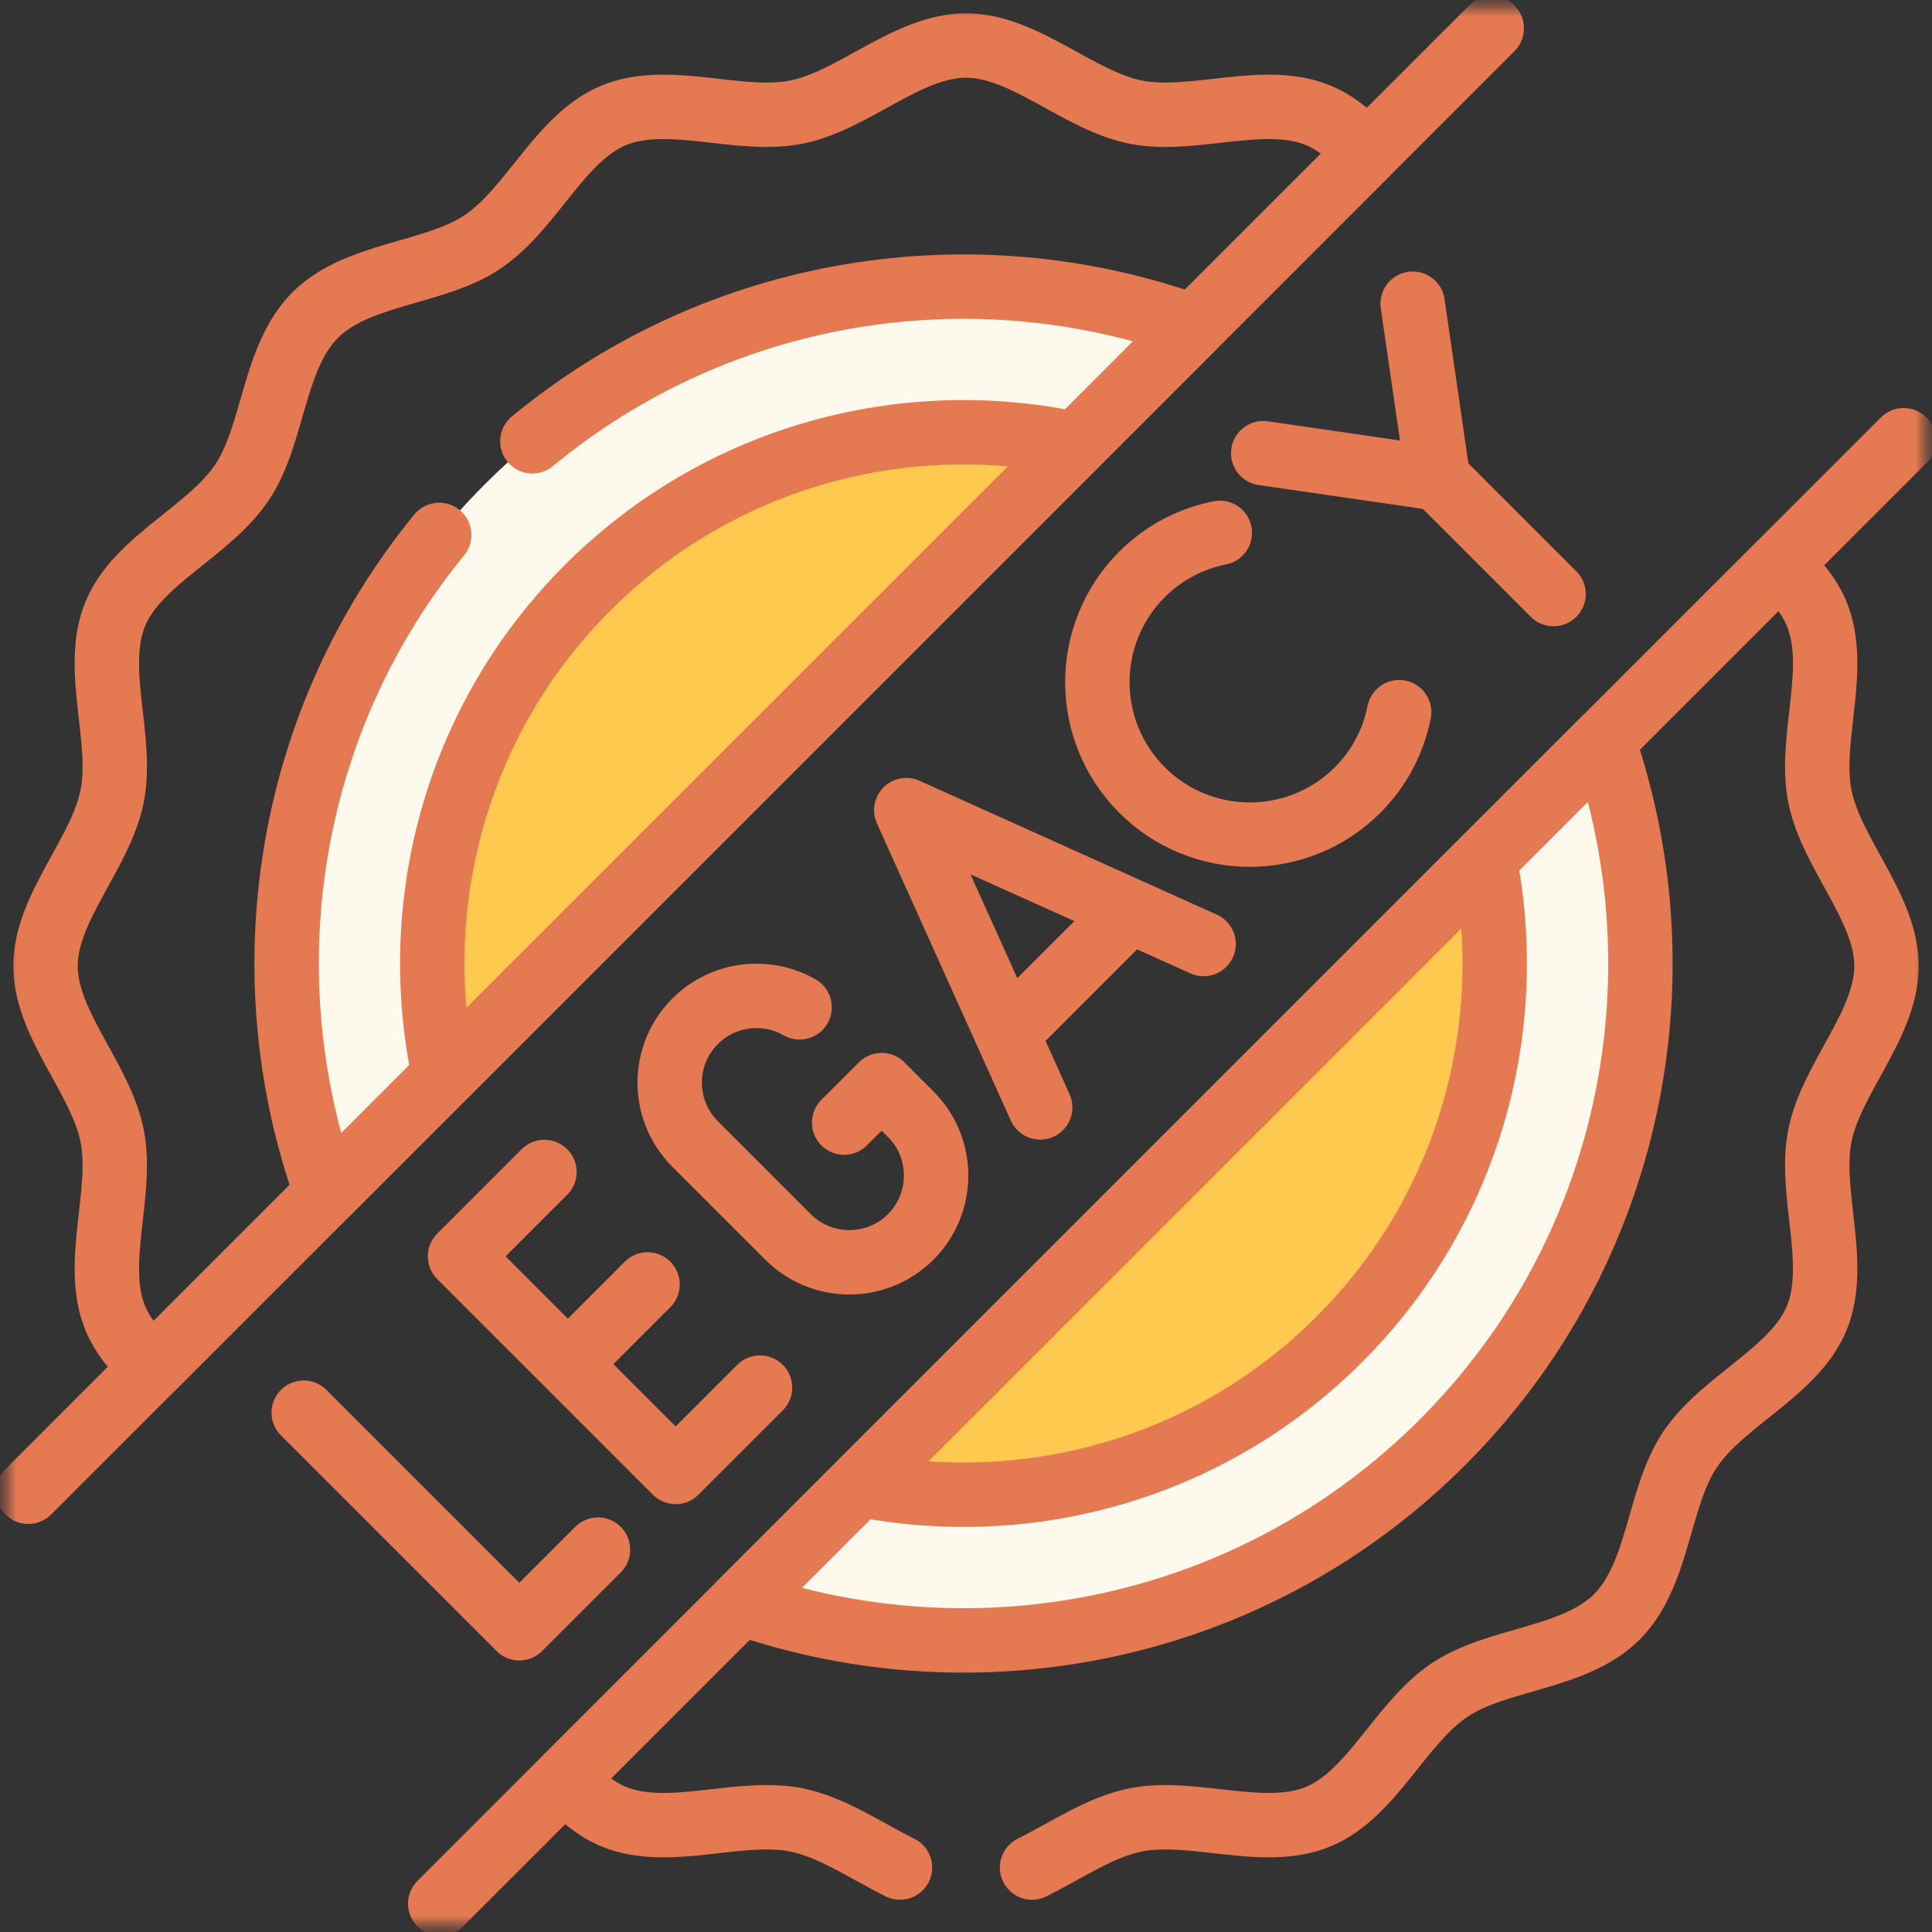
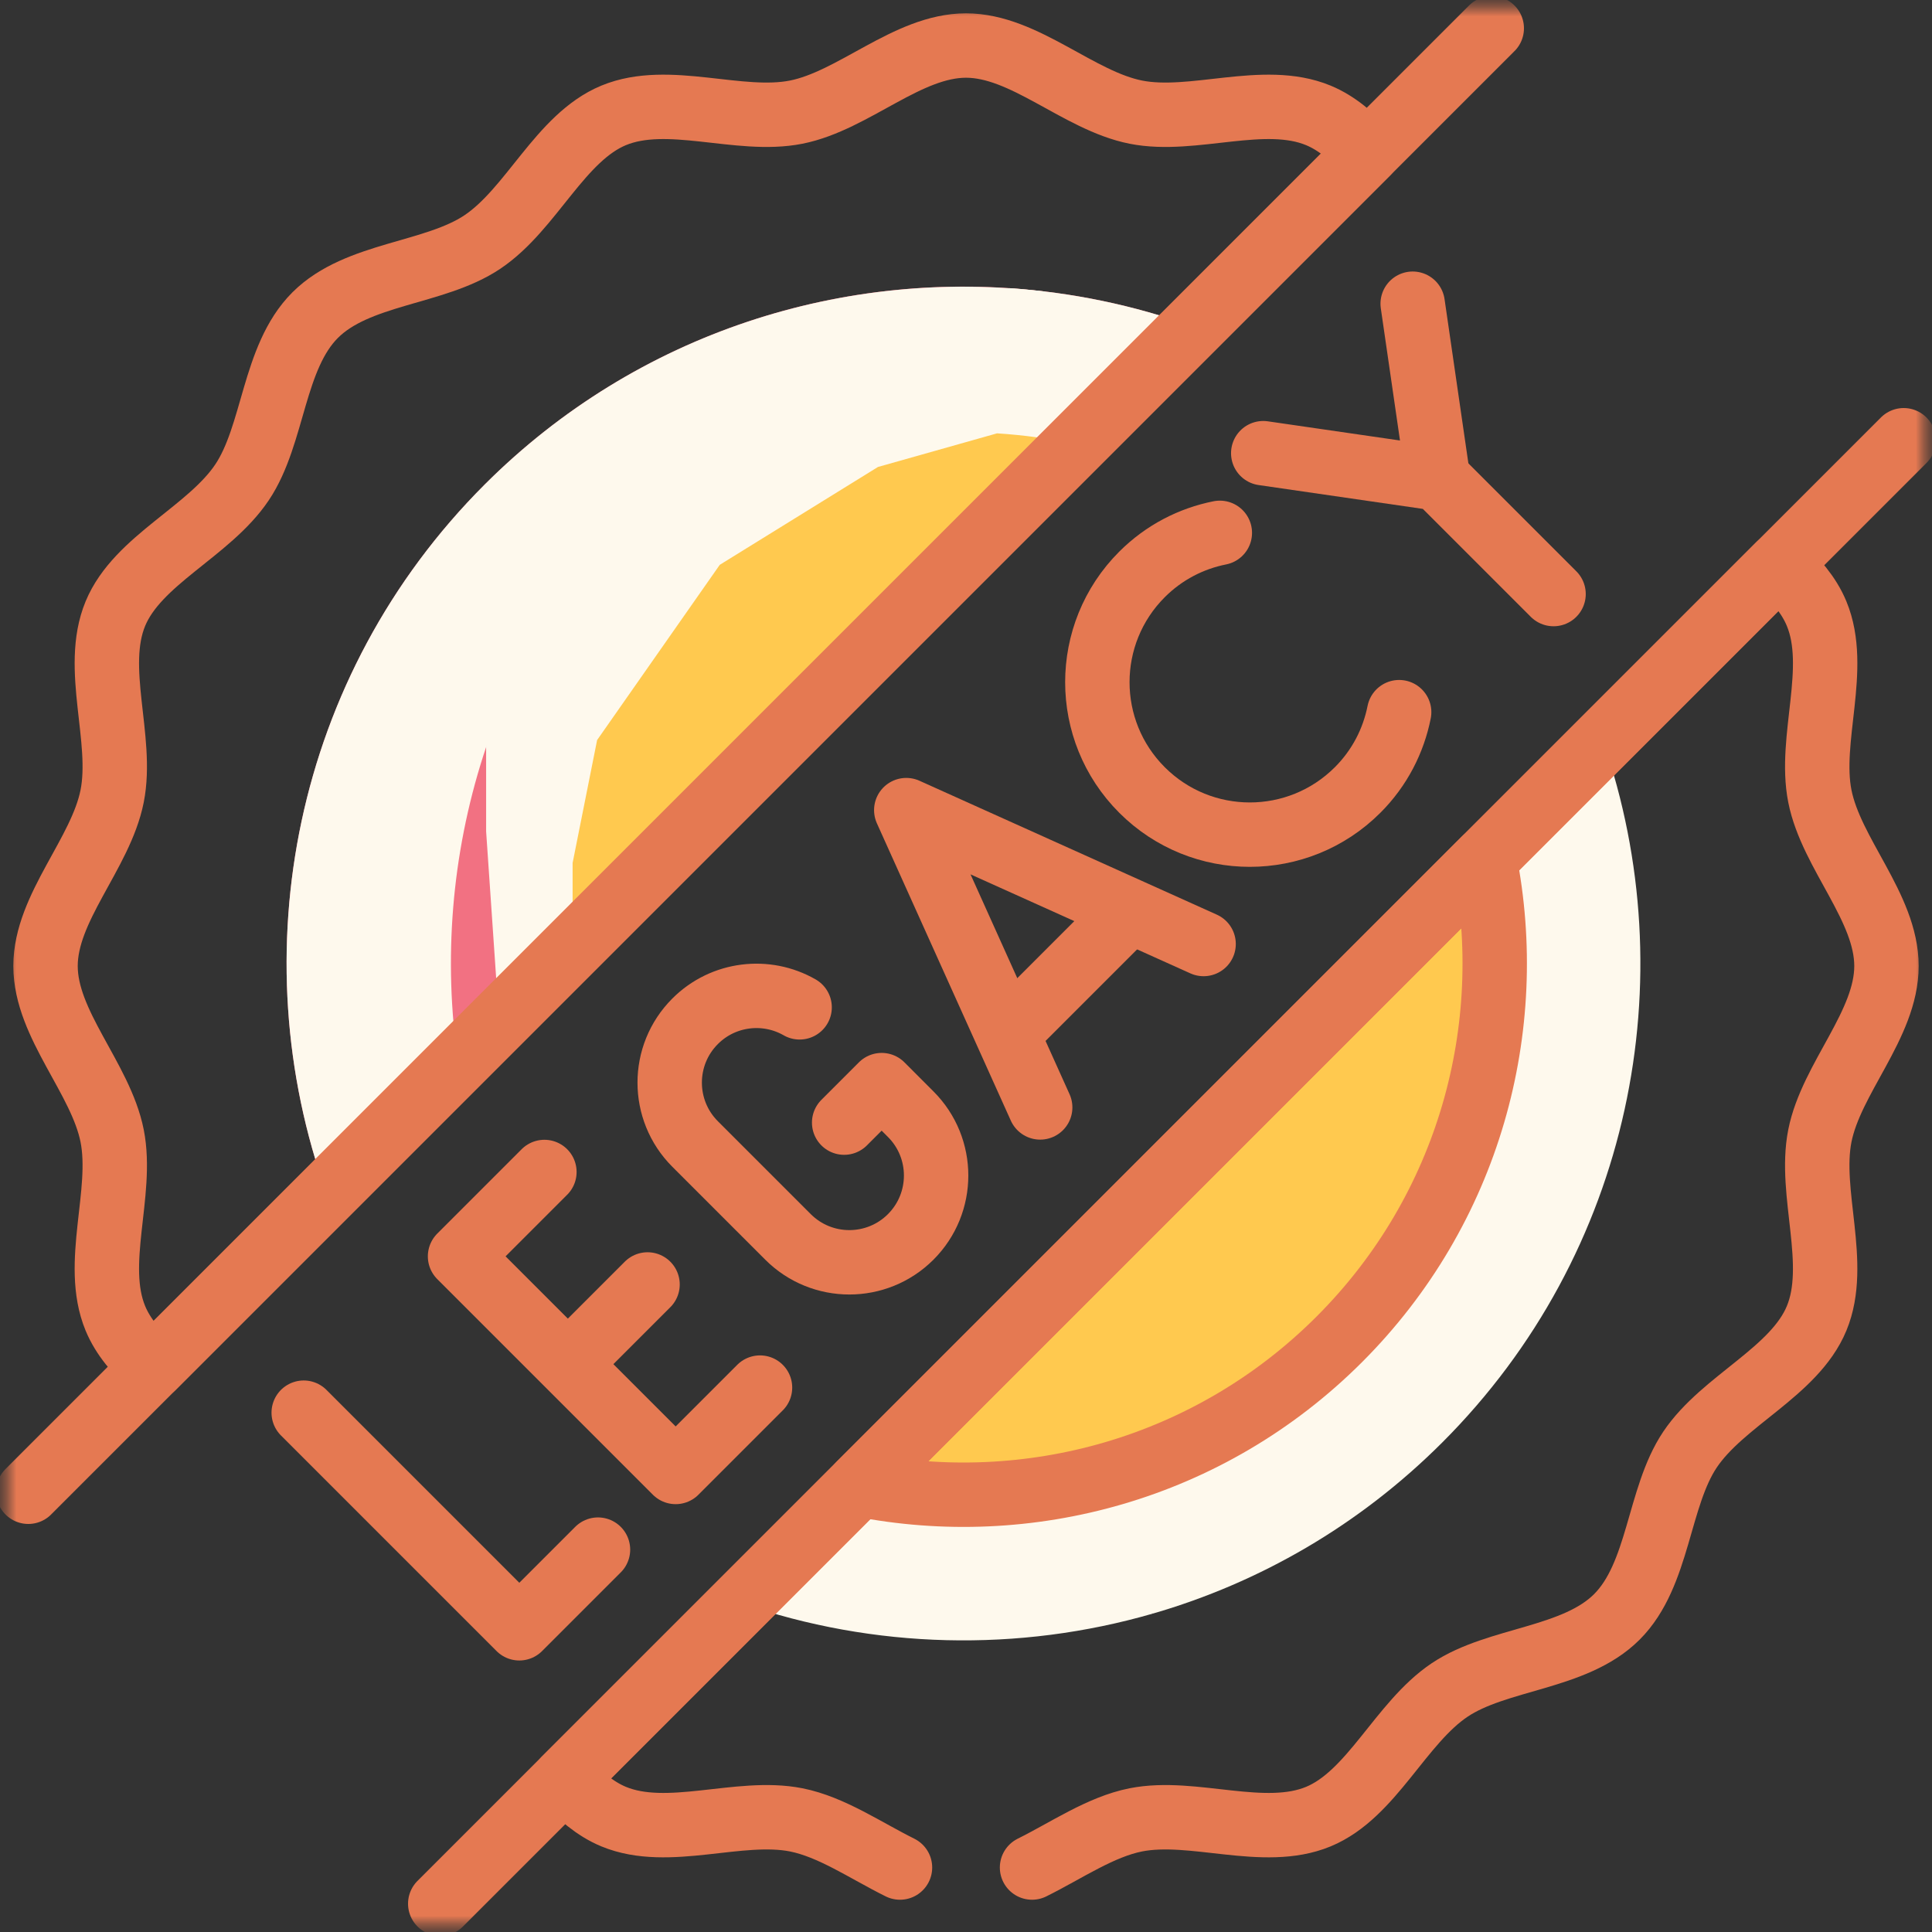
<svg xmlns="http://www.w3.org/2000/svg" fill="none" viewBox="0 0 60 60" height="60" width="60">
  <rect x="0" y="0" width="60" height="60" fill="#333333" stroke="none" />
  <mask height="60" width="60" y="0" x="0" maskUnits="userSpaceOnUse" style="mask-type:luminance" id="mask0_8_54">
    <path fill="white" d="M60 0H0V60H60V0Z" />
  </mask>
  <g mask="url(#mask0_8_54)">
    <mask height="60" width="60" y="0" x="0" maskUnits="userSpaceOnUse" style="mask-type:luminance" id="mask1_8_54">
      <path fill="white" d="M0 0H60V60H0V0Z" />
    </mask>
    <g mask="url(#mask1_8_54)">
      <path fill="#FEF9ED" d="M49.783 23.009L26.92 45.873L28.652 47.812L33.867 50.108H35.815C39.105 49.153 42.206 47.383 44.794 44.794C50.675 38.913 52.338 30.387 49.783 23.009Z" />
      <path fill="#FEF9ED" d="M27.429 45.364L23.009 49.784C27.139 51.214 31.63 51.321 35.815 50.108C32.772 49.225 29.892 47.644 27.429 45.364Z" />
      <path fill="#F27182" d="M15.05 15.05C9.107 20.993 7.472 29.635 10.142 37.064L37.064 10.143C29.634 7.473 20.992 9.108 15.05 15.05Z" />
      <path fill="#FEF9ED" d="M31.346 8.949L27.519 9.766L20.685 12.793L15.097 20.195V25.82L15.5 31.706L37.064 10.143C35.213 9.477 33.287 9.08 31.346 8.949Z" />
      <path fill="#FEF9ED" d="M20.151 15.05C23.602 11.599 27.964 9.604 32.47 9.058C26.27 8.307 19.798 10.302 15.05 15.05C9.107 20.993 7.472 29.635 10.142 37.064L14.226 32.981C13.299 26.628 15.272 19.929 20.151 15.05Z" />
      <path fill="#FFC94F" d="M46.102 26.69L30.127 42.666L33.896 45.39H35.676C37.836 44.59 39.861 43.326 41.593 41.594C45.635 37.552 47.138 31.917 46.102 26.69Z" />
      <path fill="#FFC94F" d="M30.502 42.291L26.69 46.103C29.677 46.695 32.797 46.456 35.677 45.39C33.819 44.702 32.06 43.669 30.502 42.291Z" />
      <path fill="#FFC94F" d="M30.964 13.458L27.266 14.502L22.353 17.541L18.544 22.983L17.783 26.8V29.424L33.411 13.795C32.604 13.621 31.785 13.51 30.964 13.458Z" />
-       <path fill="#FFC94F" d="M22.902 18.251C25.528 15.625 28.826 14.072 32.248 13.59C27.284 12.889 22.06 14.441 18.25 18.251C14.142 22.36 12.657 28.114 13.794 33.412L18.097 29.109C18.29 25.157 19.89 21.262 22.902 18.251Z" />
      <path stroke-linejoin="round" stroke-linecap="round" stroke-miterlimit="10" stroke-width="2" stroke="#E57952" d="M23.603 43.093L20.983 45.713L14.287 39.017L16.907 36.397" />
      <path stroke-linejoin="round" stroke-linecap="round" stroke-miterlimit="10" stroke-width="2" stroke="#E57952" d="M20.11 39.89L17.69 42.31" />
      <path stroke-linejoin="round" stroke-linecap="round" stroke-miterlimit="10" stroke-width="2" stroke="#E57952" d="M37.883 16.548C36.998 16.724 36.153 17.152 35.466 17.839C33.617 19.688 33.617 22.685 35.466 24.534C37.315 26.383 40.313 26.383 42.162 24.534C42.849 23.848 43.276 23.002 43.452 22.117" />
      <path stroke-linejoin="round" stroke-linecap="round" stroke-miterlimit="10" stroke-width="2" stroke="#E57952" d="M39.231 14.074L44.66 14.862L48.247 18.449" />
      <path stroke-linejoin="round" stroke-linecap="round" stroke-miterlimit="10" stroke-width="2" stroke="#E57952" d="M43.872 9.432L44.66 14.862" />
      <path stroke-linejoin="round" stroke-linecap="round" stroke-miterlimit="10" stroke-width="2" stroke="#E57952" d="M37.379 29.317C36.294 28.829 29.227 25.646 28.145 25.159L32.304 34.392" />
      <path stroke-linejoin="round" stroke-linecap="round" stroke-miterlimit="10" stroke-width="2" stroke="#E57952" d="M31.686 31.698L34.71 28.674" />
      <path stroke-linejoin="round" stroke-linecap="round" stroke-miterlimit="10" stroke-width="2" stroke="#E57952" d="M9.432 43.872L16.128 50.568L18.571 48.125" />
      <path stroke-linejoin="round" stroke-linecap="round" stroke-miterlimit="10" stroke-width="2" stroke="#E57952" d="M24.833 31.284C23.804 30.693 22.467 30.837 21.587 31.717C20.535 32.769 20.535 34.475 21.587 35.528L24.472 38.413C25.524 39.465 27.231 39.465 28.283 38.413C29.335 37.36 29.335 35.654 28.283 34.602L27.381 33.699L26.216 34.864" />
      <path stroke-linejoin="round" stroke-linecap="round" stroke-miterlimit="10" stroke-width="2" stroke="#E57952" d="M13.672 59.121L59.121 13.672" />
      <path stroke-linejoin="round" stroke-linecap="round" stroke-miterlimit="10" stroke-width="2" stroke="#E57952" d="M46.328 0.879L0.879 46.328" />
      <path stroke-linejoin="round" stroke-linecap="round" stroke-miterlimit="10" stroke-width="2" stroke="#E57952" d="M42.459 4.747C42.008 4.25 41.523 3.824 40.942 3.583C39.248 2.883 37.052 3.835 35.276 3.483C33.486 3.128 31.818 1.414 30 1.414C28.182 1.414 26.514 3.128 24.724 3.483C22.948 3.835 20.752 2.883 19.058 3.583C17.393 4.272 16.511 6.491 14.979 7.517C13.492 8.513 11.1 8.474 9.787 9.787C8.474 11.1 8.513 13.492 7.517 14.979C6.491 16.511 4.272 17.393 3.583 19.058C2.883 20.751 3.835 22.948 3.483 24.724C3.128 26.514 1.414 28.182 1.414 30C1.414 31.818 3.128 33.486 3.483 35.276C3.835 37.052 2.883 39.248 3.583 40.942C3.824 41.523 4.25 42.008 4.747 42.459L42.459 4.747Z" />
-       <path stroke-linejoin="round" stroke-linecap="round" stroke-miterlimit="10" stroke-width="2" stroke="#E57952" d="M44.795 44.794C50.676 38.913 52.339 30.387 49.784 23.009L23.009 49.784C30.387 52.339 38.913 50.676 44.795 44.794Z" />
      <path stroke-linejoin="round" stroke-linecap="round" stroke-miterlimit="10" stroke-width="2" stroke="#E57952" d="M41.594 41.594C45.636 37.551 47.139 31.917 46.103 26.69L26.691 46.103C31.917 47.139 37.552 45.636 41.594 41.594Z" />
-       <path stroke-linejoin="round" stroke-linecap="round" stroke-miterlimit="10" stroke-width="2" stroke="#E57952" d="M18.251 18.251C14.142 22.36 12.657 28.113 13.795 33.412L33.412 13.795C28.114 12.657 22.36 14.142 18.251 18.251Z" />
-       <path stroke-linejoin="round" stroke-linecap="round" stroke-miterlimit="10" stroke-width="2" stroke="#E57952" d="M13.64 16.612C8.865 22.445 7.698 30.262 10.142 37.064L37.064 10.143C30.231 7.687 22.374 8.876 16.533 13.705" />
      <path stroke-linejoin="round" stroke-linecap="round" stroke-miterlimit="10" stroke-width="2" stroke="#E57952" d="M32.051 57.998C33.122 57.466 34.176 56.735 35.276 56.517C37.053 56.166 39.249 57.117 40.942 56.417C42.607 55.728 43.49 53.509 45.021 52.483C46.508 51.487 48.9 51.527 50.214 50.213C51.527 48.9 51.488 46.508 52.483 45.021C53.509 43.49 55.728 42.607 56.417 40.942C57.117 39.249 56.166 37.053 56.517 35.276C56.872 33.486 58.586 31.818 58.586 30C58.586 28.182 56.872 26.515 56.517 24.724C56.166 22.948 57.118 20.752 56.417 19.058C56.177 18.477 55.75 17.992 55.253 17.541L17.541 55.253C17.992 55.75 18.477 56.176 19.058 56.417C20.752 57.117 22.948 56.166 24.724 56.517C25.825 56.735 26.878 57.466 27.95 57.998" />
    </g>
  </g>
</svg>